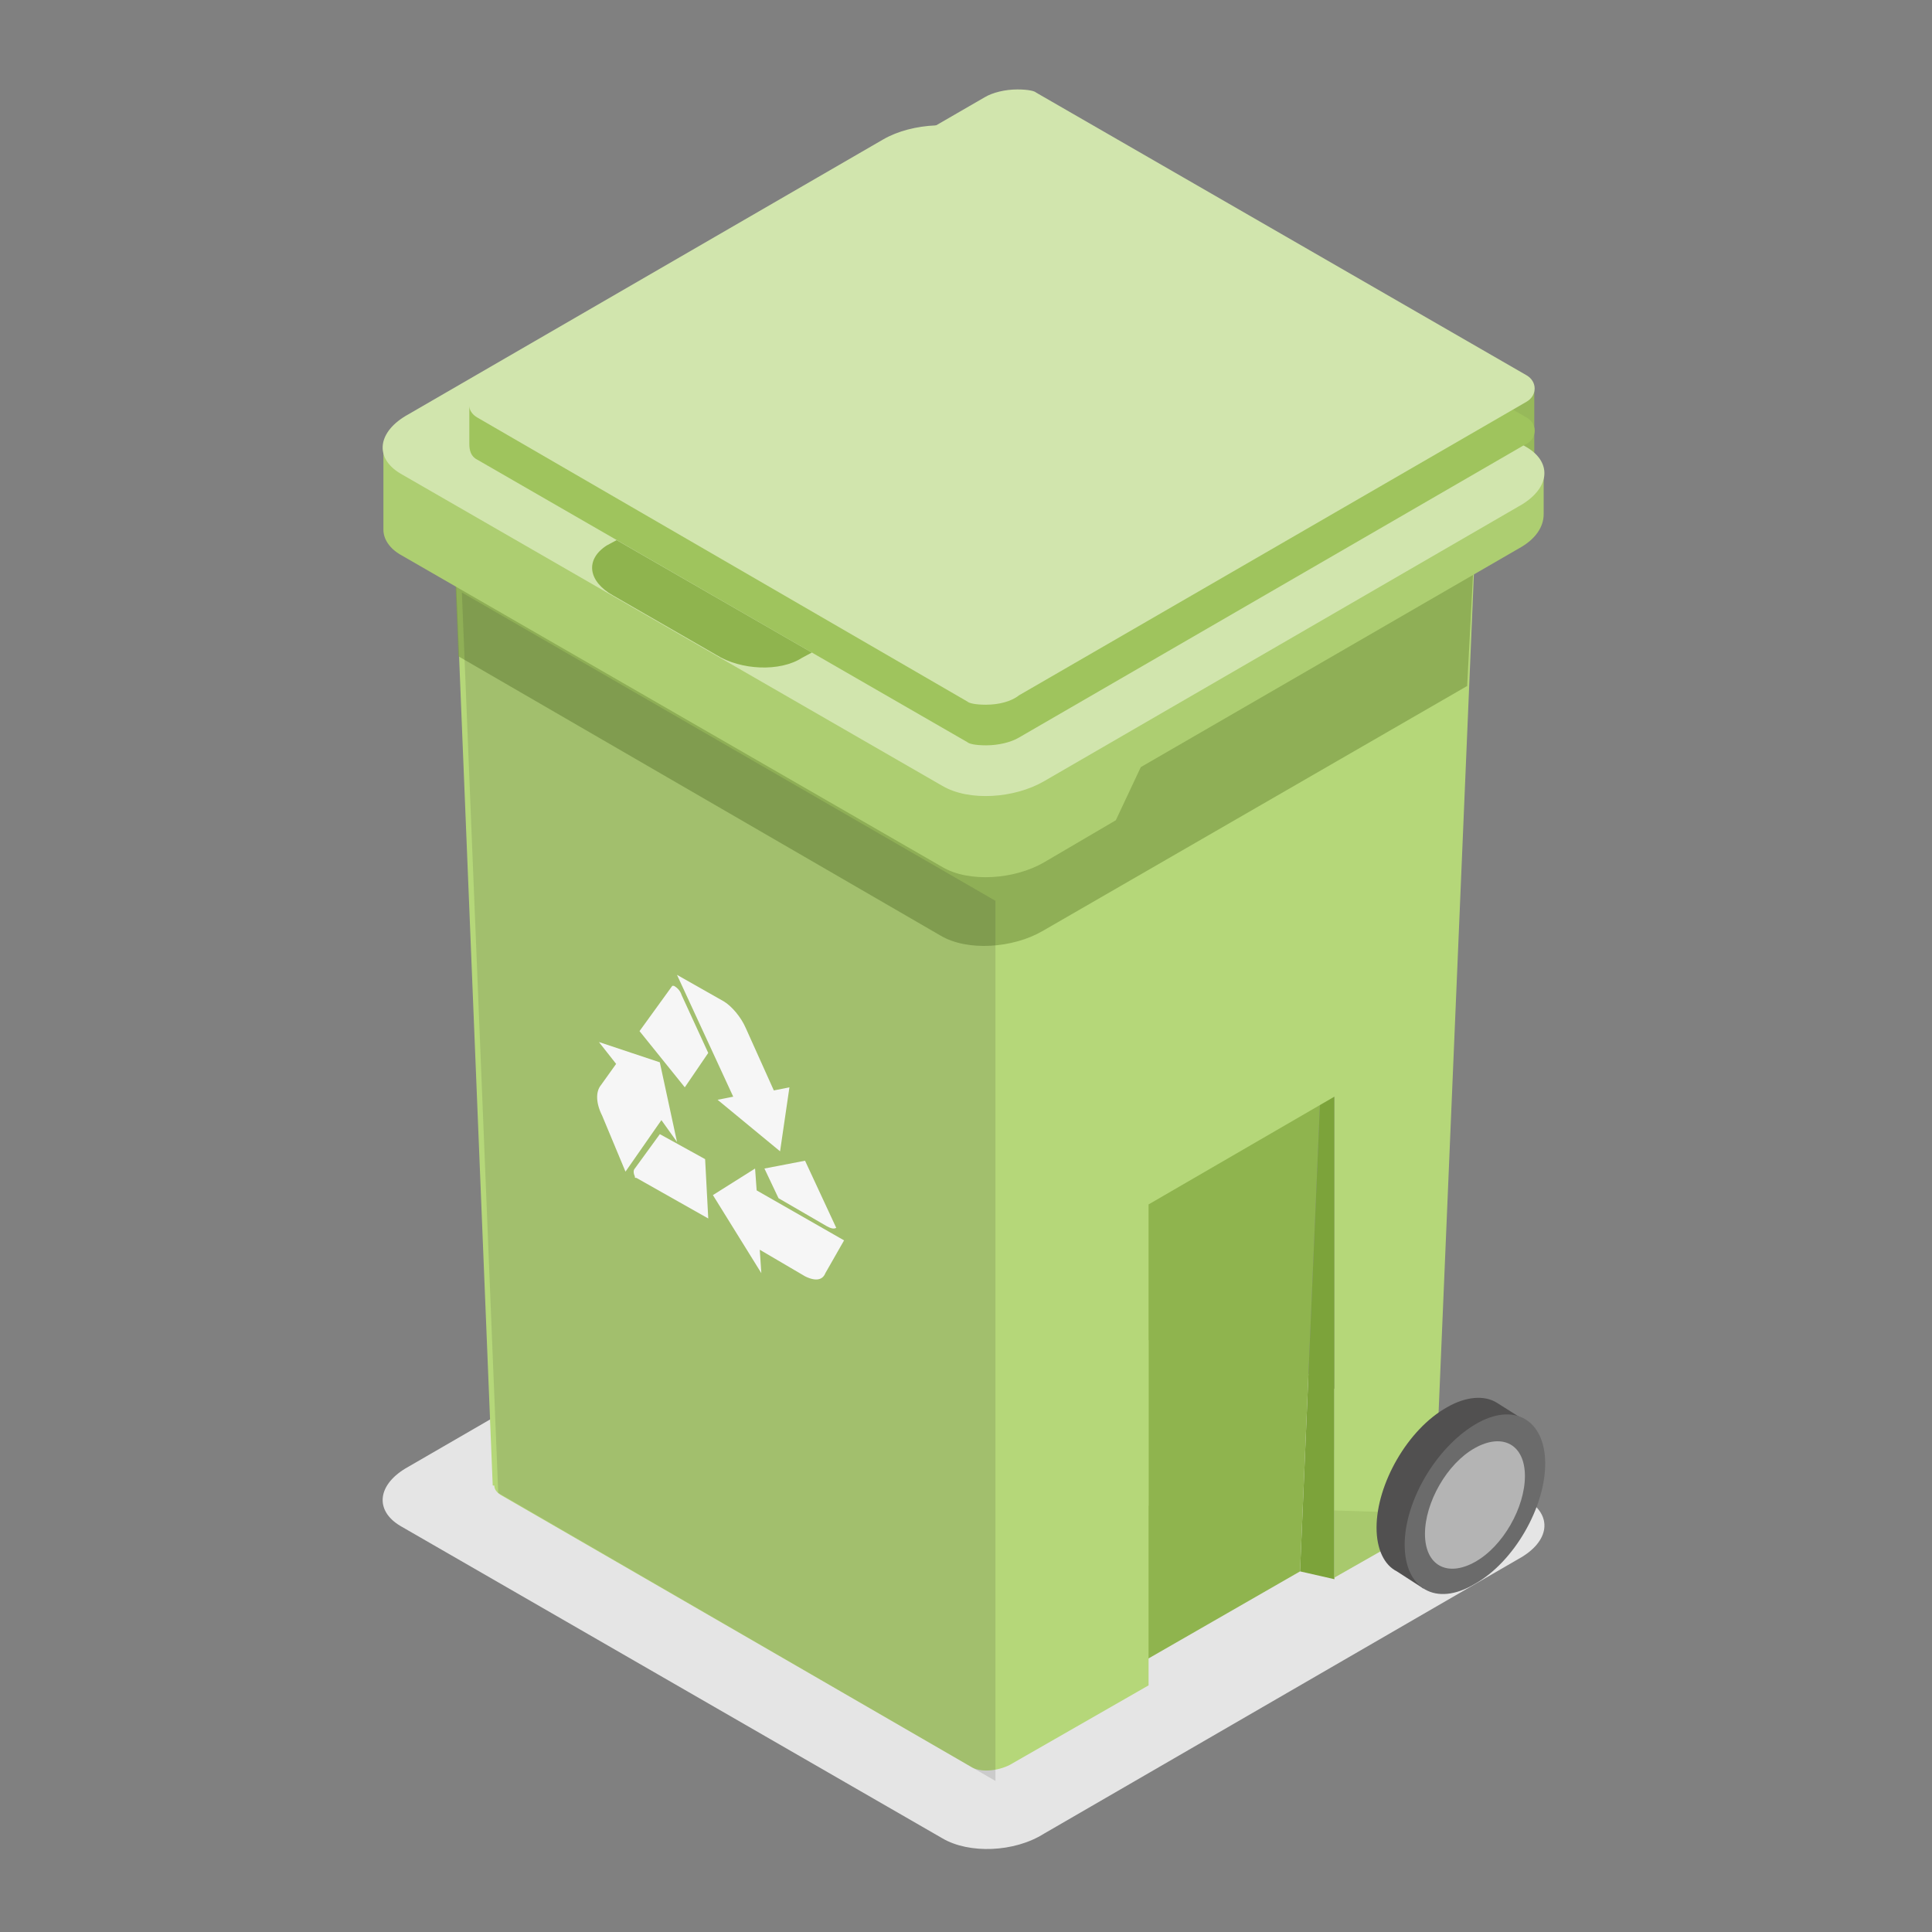
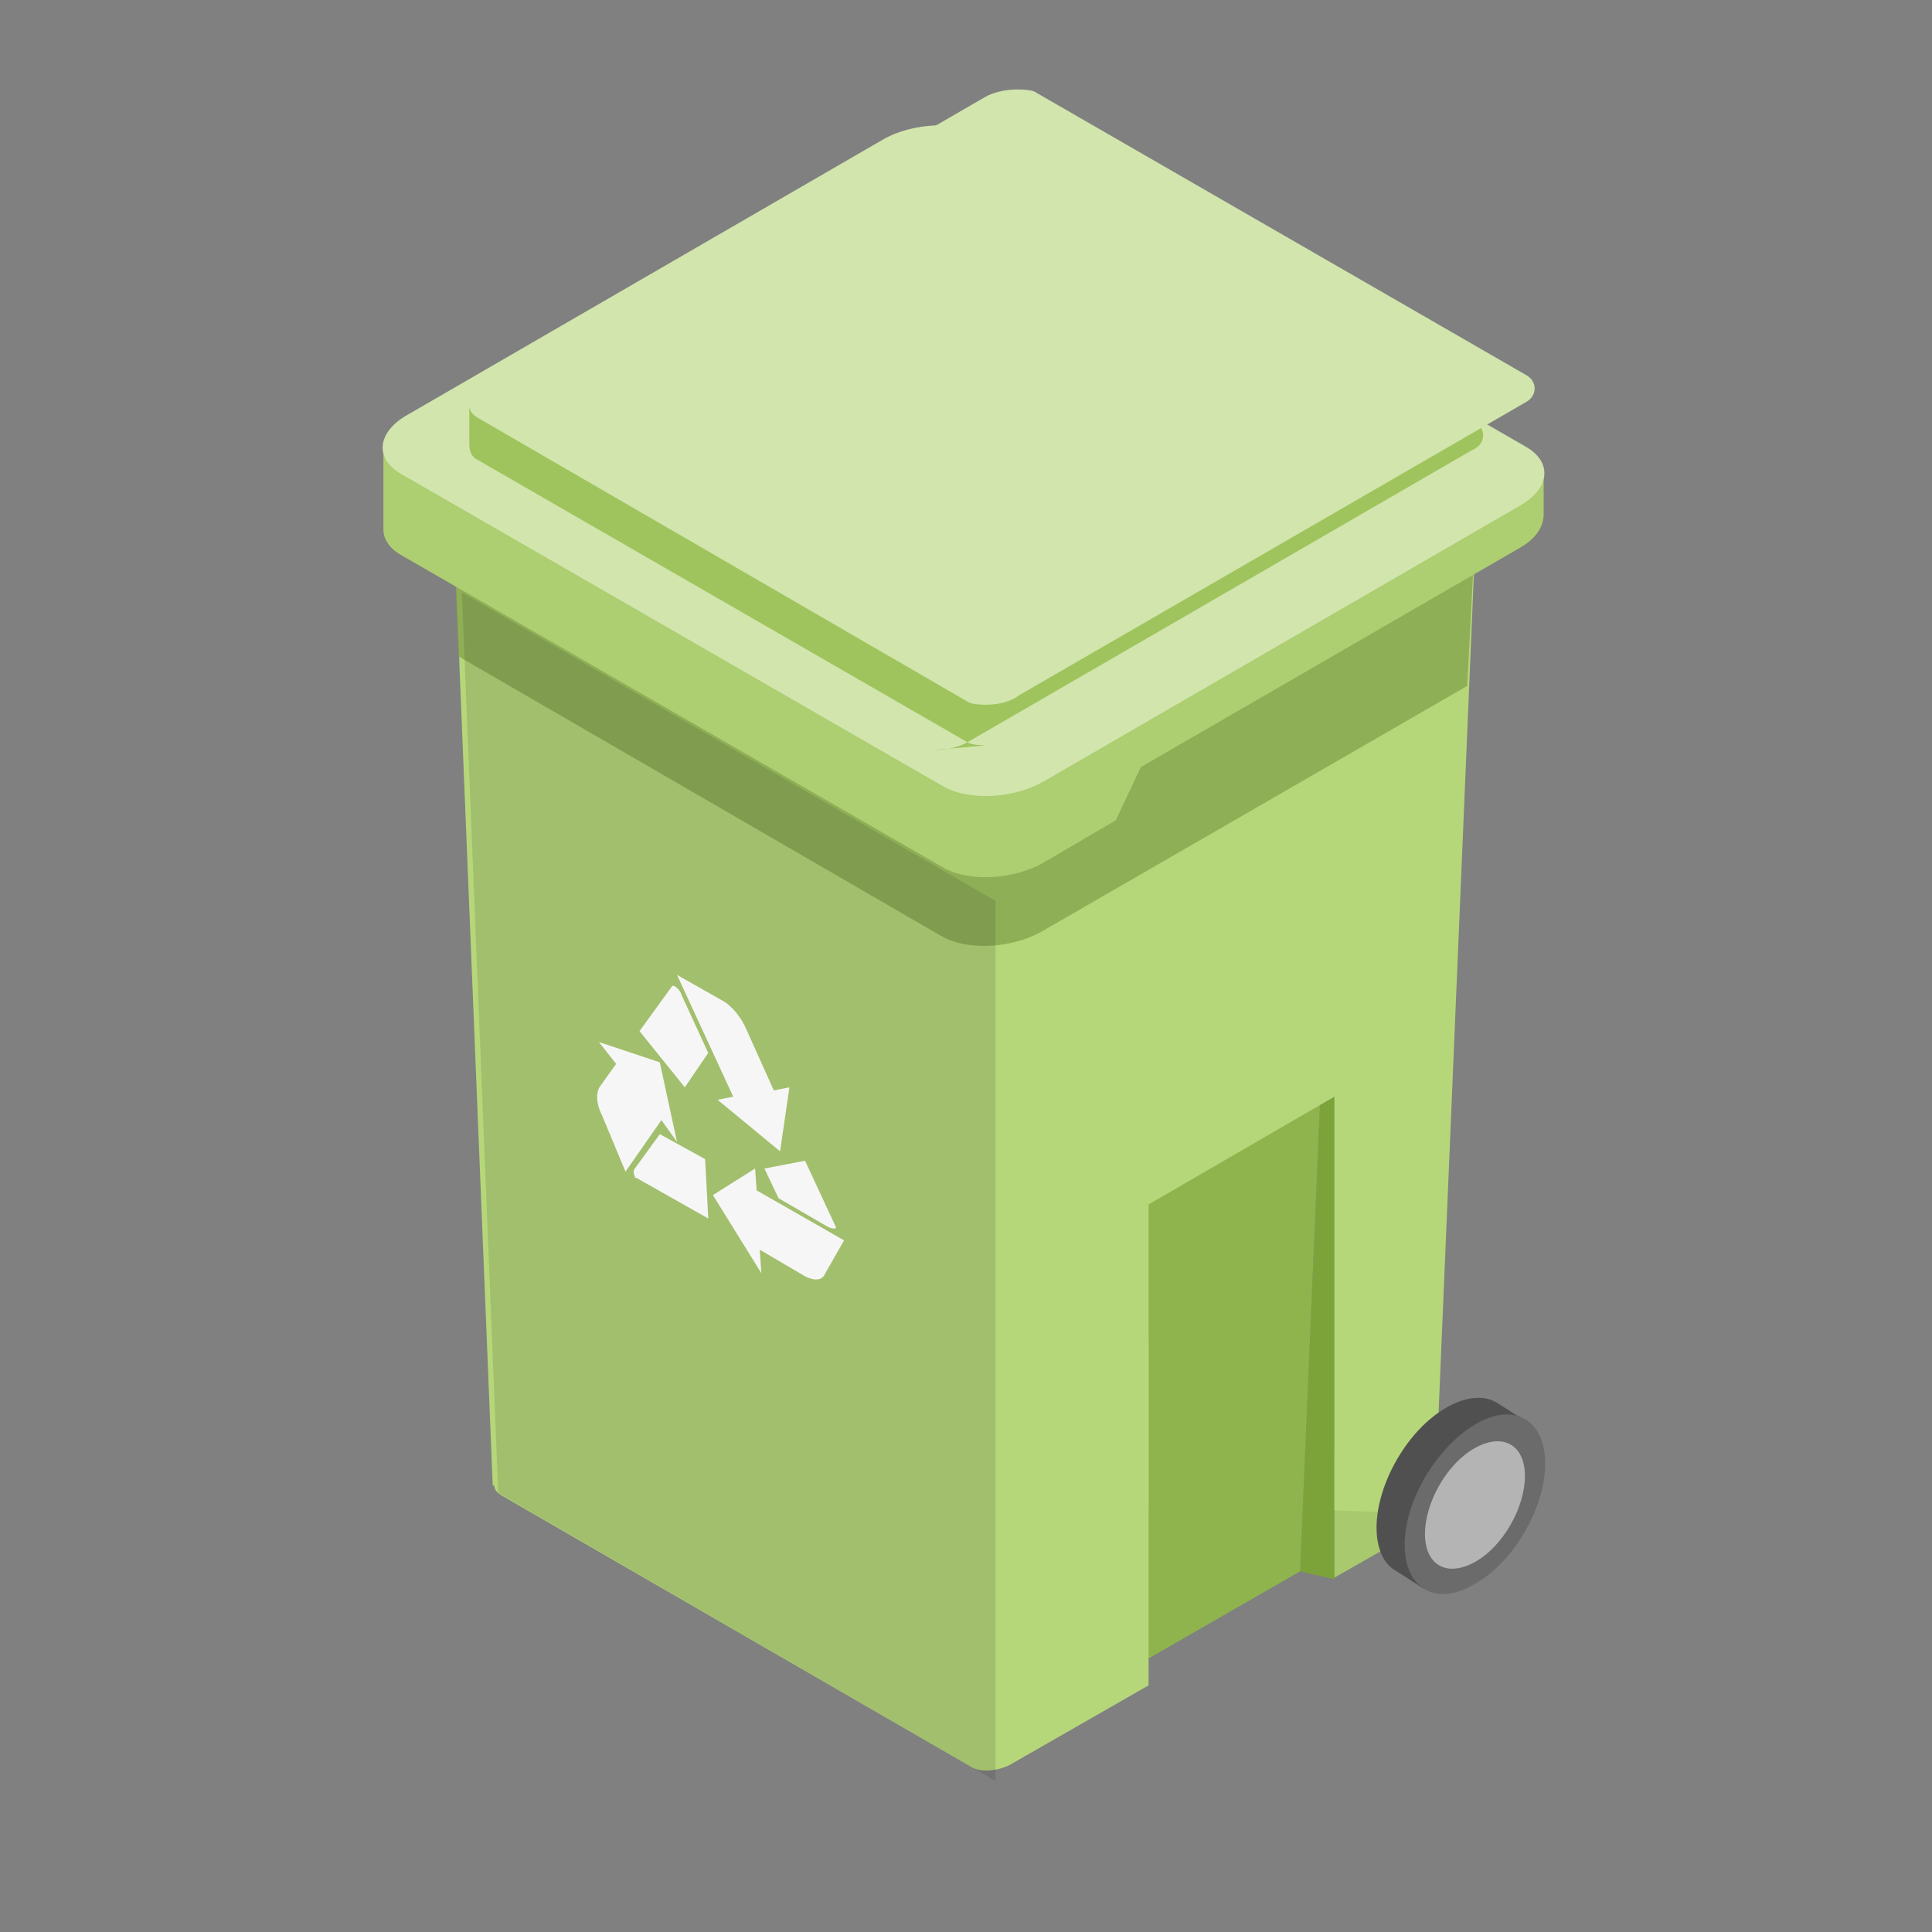
<svg xmlns="http://www.w3.org/2000/svg" width="64" height="64" fill="none">
  <rect width="100%" height="100%" fill="#808080" stroke="none" />
-   <path d="M31.22 60.898 13.27 50.553c-.879-.517-.775-1.397.26-1.966l15.725-9.104c.982-.569 2.534-.62 3.362-.155l17.95 10.345c.879.518.775 1.397-.26 1.966l-15.724 9.104c-.983.621-2.483.673-3.363.155Z" fill="#E5E5E5" />
  <path d="m44.204 52.313-1.138-.259.672-15.777.466.052v15.984Z" fill="#7CA33A" />
-   <path d="M50.825 12.947v2.897l-1.034-.517-1.19-1.759 2.224-.62Z" fill="#97B95A" />
  <path d="m34.376 41.657 9.362-5.38-.672 15.777-9.363 5.38.673-15.777Z" fill="#8FB44E" />
  <path d="m31.738 40.777 6.31 3.62V55.83l-4.604 2.638c-.413.206-.982.258-1.293.051l-15.57-9c-.155-.104-.207-.207-.207-.31 0-.156.104-.311.31-.415l13.76-7.966c.362-.207.931-.207 1.294-.051Z" fill="#B5D779" />
  <path d="M47.514 50.14c0 .155-.103.31-.31.413l-3 1.707v-4.24l3.103 1.81c.156.052.207.155.207.31Z" fill="#A8C96D" />
  <path d="m48.963 15.74-1.449 34.4-3.31-.104V36.328l-6.156 3.57v9.983l-21.726-.672-1.396-34.4 34.037.932Z" fill="#B5D779" />
  <path d="m48.808 18.792-5.587-3.207-23.277-.621-4.915 2.845.155 3.931L31.169 31c.88.517 2.38.413 3.363-.156l14.07-8.12.207-3.932Z" fill="#7F9E48" fill-opacity=".7" />
  <path d="m51.187 15.688-1.965-.052-16.553-8.38c-.88-.517-2.38-.413-3.363.156l-13.035 7.5-3.57-.103v2.741c0 .31.208.621.57.828l17.95 10.346c.879.517 2.379.413 3.362-.156l2.38-1.396.827-1.76 12.518-7.241c.569-.31.828-.724.828-1.138v-1.345h.051Z" fill="#ADCE71" />
  <path d="M31.22 26.035 13.27 15.69c-.879-.518-.775-1.397.26-1.966L29.254 4.62c.982-.57 2.534-.62 3.362-.155l17.95 10.345c.879.518.775 1.397-.26 1.966L34.584 25.88c-.983.569-2.483.672-3.363.155Z" fill="#D1E5AD" />
-   <path d="M32.669 24.69c-.362 0-.57-.051-.621-.103l-16.243-9.363c-.207-.103-.258-.31-.258-.517v-1.345l17.07-8.742c.259-.155.672-.259 1.086-.259.362 0 .57.052.62.104l16.243 9.363c.363.207.363.672 0 .879l-.103.052-16.708 9.673c-.259.155-.673.258-1.086.258Z" fill="#9FC45D" />
+   <path d="M32.669 24.69c-.362 0-.57-.051-.621-.103l-16.243-9.363c-.207-.103-.258-.31-.258-.517v-1.345l17.07-8.742l16.243 9.363c.363.207.363.672 0 .879l-.103.052-16.708 9.673c-.259.155-.673.258-1.086.258Z" fill="#9FC45D" />
  <path d="M32.669 23.345c-.362 0-.57-.052-.621-.104l-16.243-9.414c-.362-.207-.362-.673 0-.88l16.812-9.724c.259-.156.672-.26 1.086-.26.362 0 .57.053.62.104l16.243 9.363c.362.207.362.672 0 .88l-16.811 9.724c-.259.207-.673.31-1.086.31Z" fill="#D1E5AD" />
-   <path d="m23.72 21.69-3.414-1.966c-.828-.465-.931-1.19-.207-1.655l.327-.176 6.466 3.724-.327.176c-.724.466-2.018.414-2.845-.103Z" fill="#8FB44E" />
  <path d="M32.976 58.996V29.841L15.3 19.627l1.205 29.828 16.47 9.541Z" fill="#212121" fill-opacity=".13" />
  <path d="M21.03 38.708c-.052.052-.052.156 0 .259 0 .052 0 .052.052.052l2.38 1.345-.104-1.966-1.5-.828-.828 1.138Zm4.759.984 1.603.93c.104.053.207.104.31.053l-1.034-2.225-1.345.259.466.983Zm-2.018-3.26 2.07 1.707.31-2.12-.517.103-.931-2.07c-.156-.361-.466-.724-.725-.879l-1.552-.88 1.863 4.036-.518.103Z" fill="#F6F6F6" />
  <path d="m23.461 34.88-.88-1.913a.53.53 0 0 0-.258-.31h-.052l-1.086 1.5 1.5 1.862.776-1.139Zm-1.034 2.95-.57-2.639-2.017-.672.57.724-.518.724c-.155.207-.155.569.052.983l.776 1.862 1.19-1.707.517.724Zm2.638 1.603-.052-.724-1.397.88 1.604 2.586-.052-.776 1.5.88c.31.154.57.154.673-.104l.62-1.086-2.896-1.656Z" fill="#F6F6F6" />
  <path d="M45.6 50.605c0-1.449 1.035-3.26 2.328-3.983.62-.363 1.242-.414 1.655-.156l.983.621-3.414 5.535-.88-.569c-.413-.207-.672-.724-.672-1.448Z" fill="#515050" />
  <path d="M46.532 51.174c0 1.449 1.034 2.07 2.327 1.293 1.293-.724 2.328-2.534 2.328-3.983 0-1.448-1.035-2.069-2.328-1.293s-2.328 2.535-2.328 3.983Z" fill="#6B6B6B" />
  <path d="M47.204 50.812c0 1.034.724 1.448 1.655.931.931-.517 1.656-1.81 1.656-2.845 0-1.035-.724-1.448-1.656-.931-.93.517-1.655 1.81-1.655 2.845Z" fill="#B4B4B4" />
</svg>